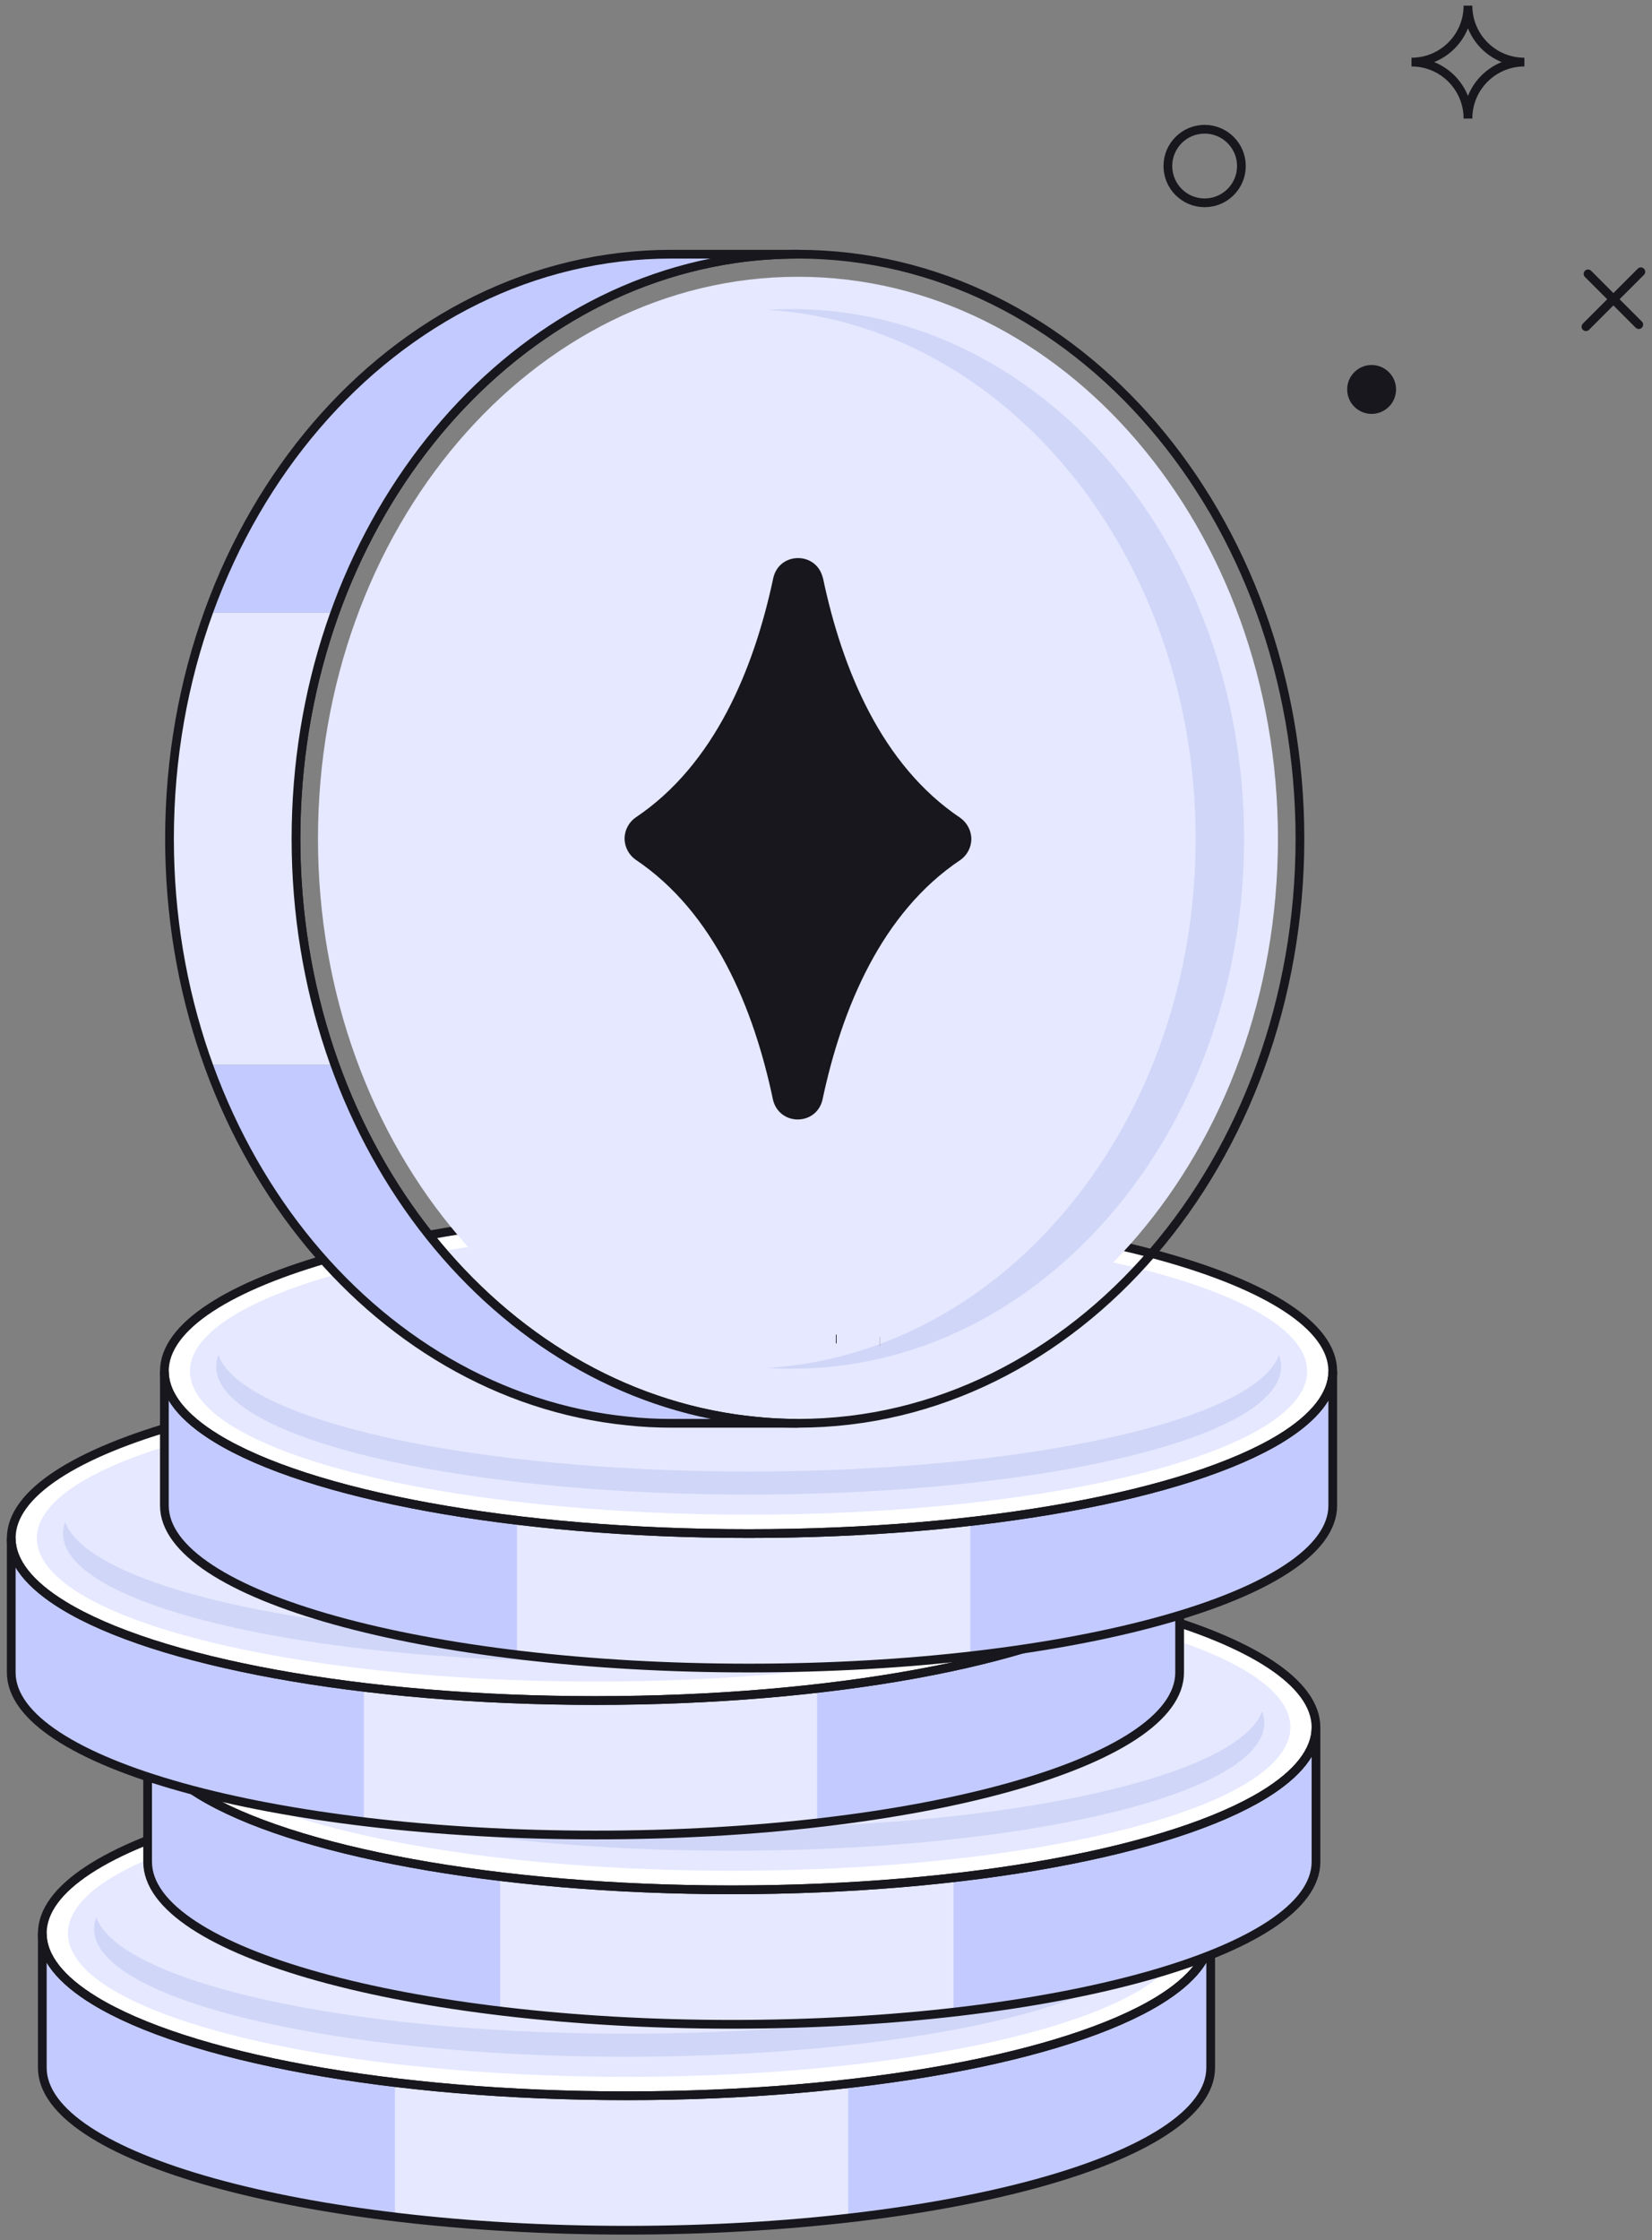
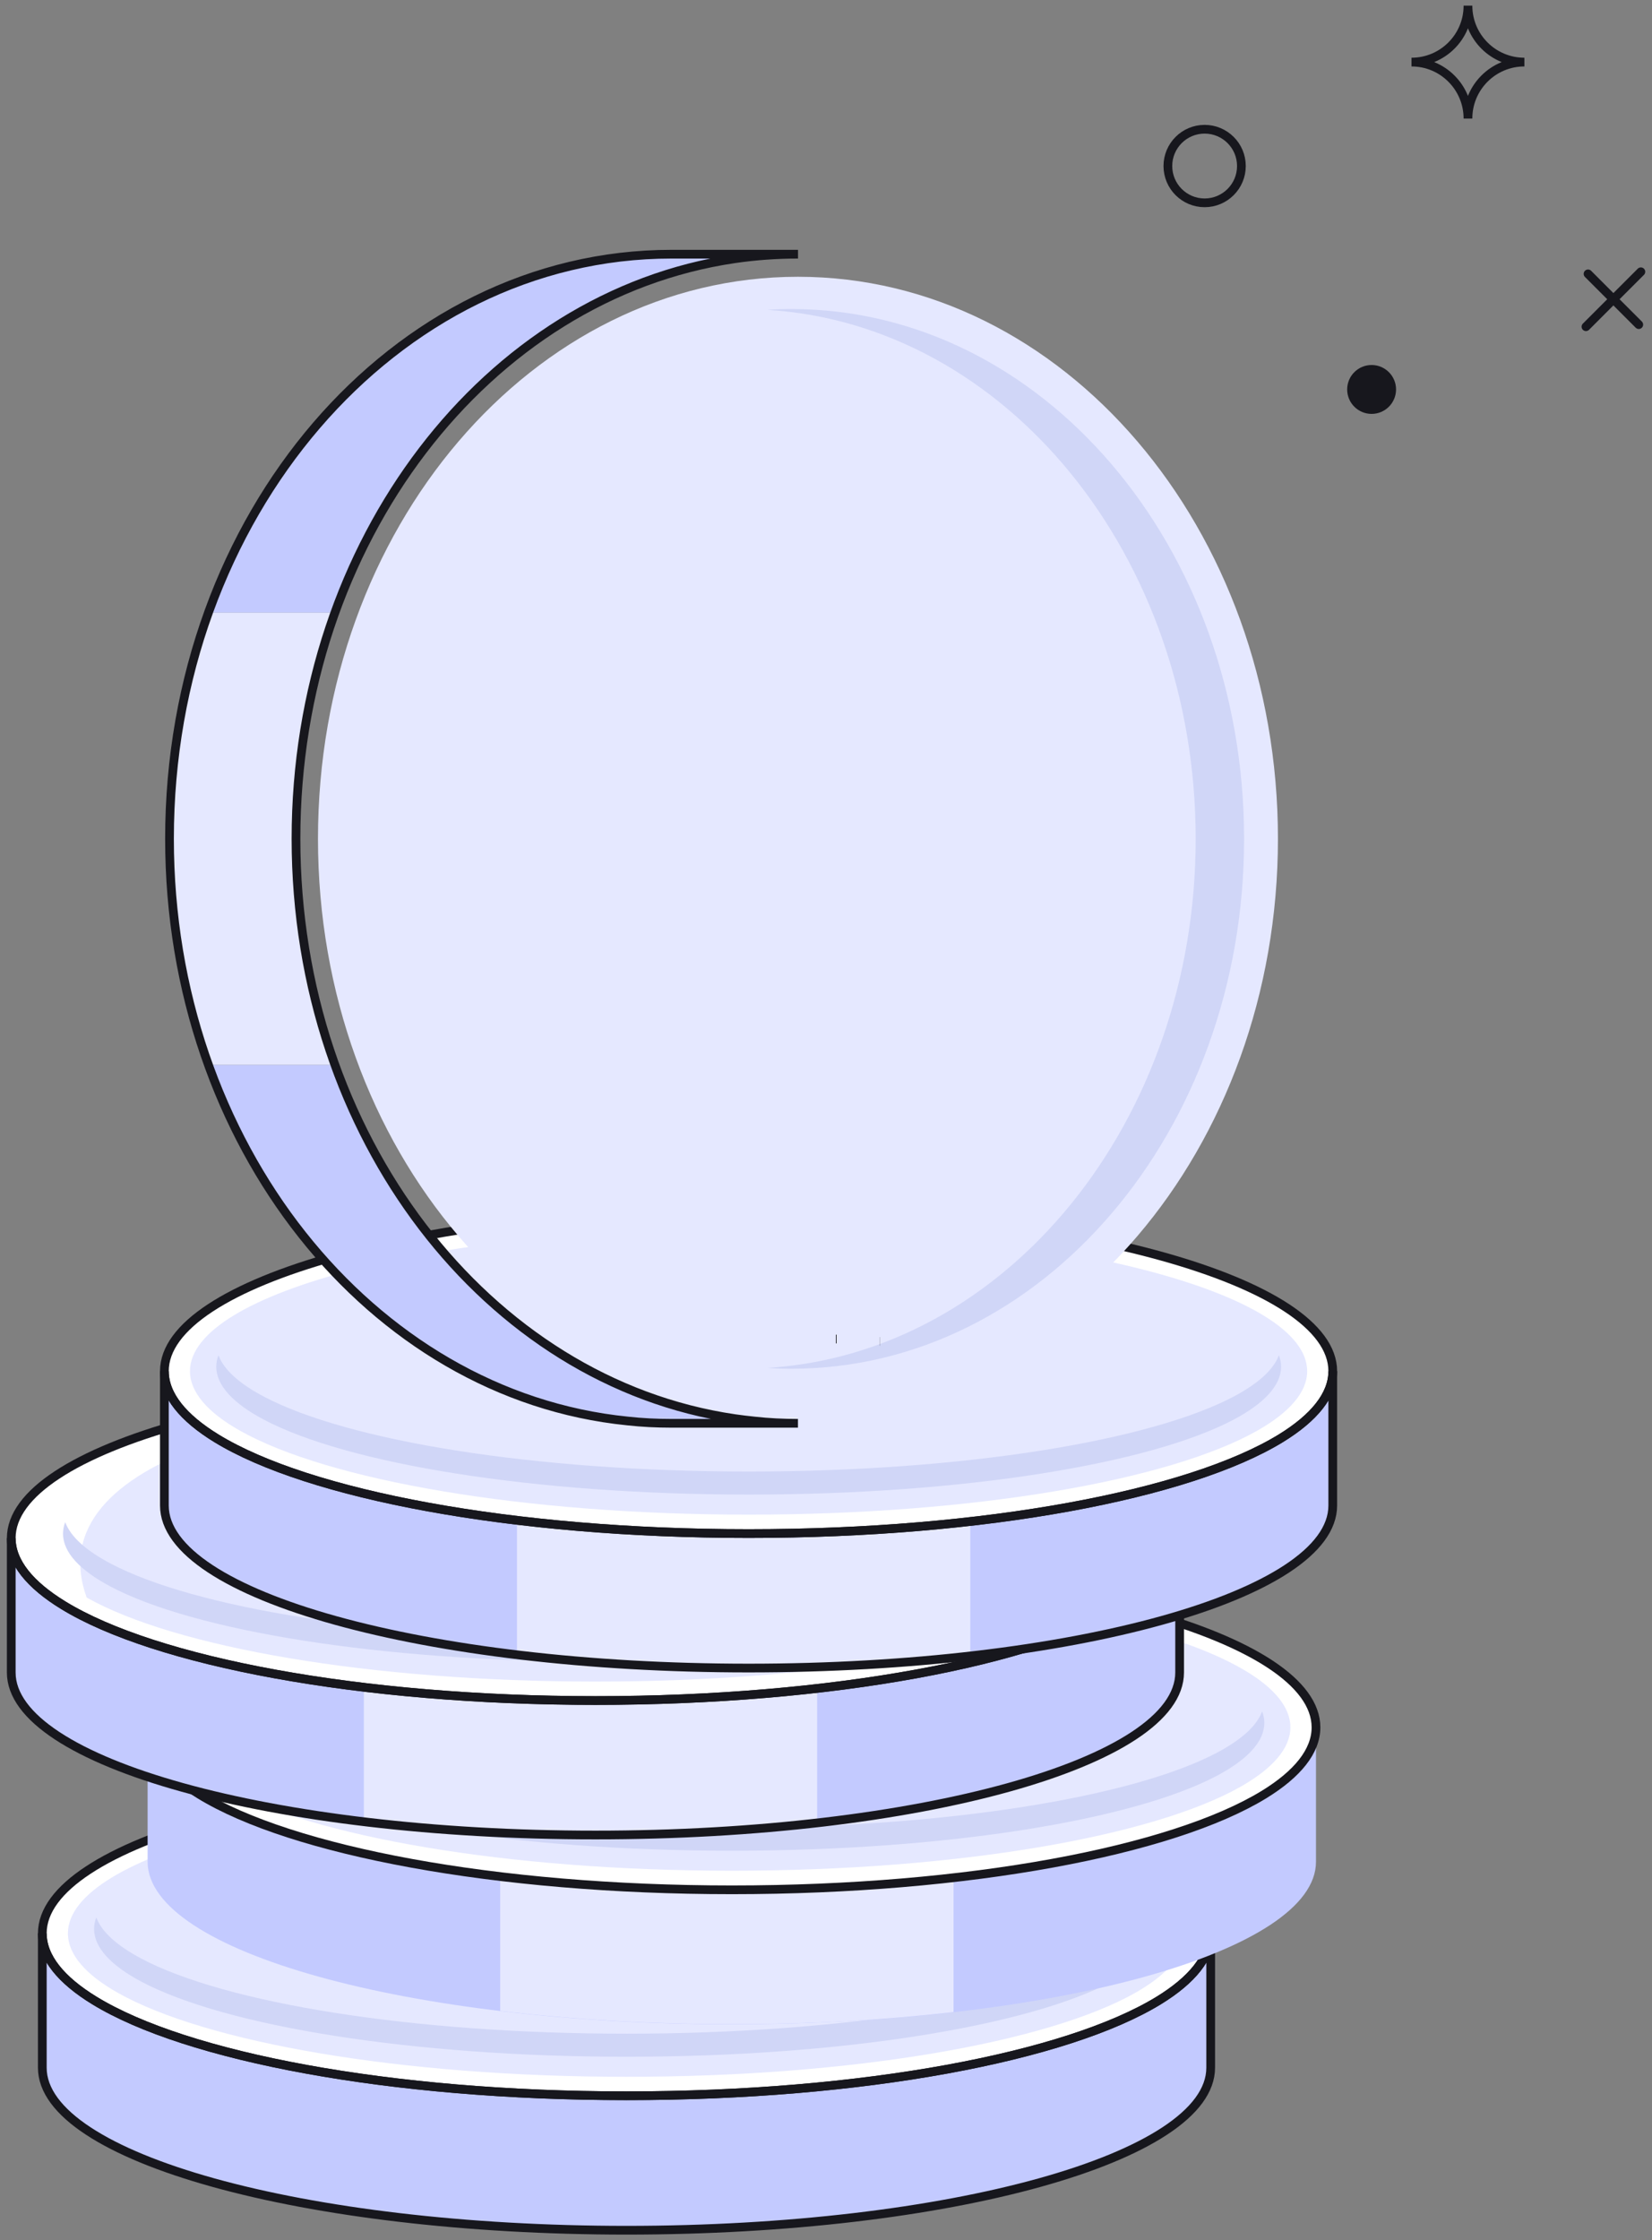
<svg xmlns="http://www.w3.org/2000/svg" width="121" height="164" viewBox="0 0 121 164" fill="none">
  <rect x="0" y="0" width="121" height="164" fill="#808080" stroke="none" />
  <g clip-path="url(#clip0_671_203519)">
    <path d="M88.676 141.531V151.367C88.676 157.938 69.525 163.264 45.892 163.264C22.259 163.264 3.099 157.938 3.099 151.367V141.531C3.099 143.279 4.463 144.949 6.918 146.449C13.642 150.566 28.565 153.421 45.892 153.421C63.219 153.421 78.133 150.566 84.866 146.449C87.312 144.949 88.676 143.279 88.676 141.531Z" fill="#C3CAFF" />
-     <path d="M45.892 153.42C39.858 153.42 34.131 153.07 28.923 152.44V162.283C34.122 162.906 39.858 163.255 45.892 163.255C51.926 163.255 57.125 162.94 62.128 162.369V152.525C57.116 153.096 51.645 153.42 45.892 153.42Z" fill="#E5E8FF" />
    <path d="M88.676 141.531C88.676 143.278 87.312 144.948 84.866 146.448C78.133 150.565 63.219 153.42 45.892 153.42C28.565 153.42 13.642 150.565 6.918 146.448C4.463 144.948 3.099 143.278 3.099 141.531C3.099 134.96 22.259 129.633 45.892 129.633C69.525 129.633 88.676 134.96 88.676 141.531Z" fill="white" stroke="#17171D" stroke-width="0.639" stroke-miterlimit="10" />
    <path d="M88.676 141.531V151.367C88.676 157.938 69.525 163.264 45.892 163.264C22.259 163.264 3.099 157.938 3.099 151.367V141.531C3.099 143.279 4.463 144.949 6.918 146.449C13.642 150.566 28.565 153.421 45.892 153.421C63.219 153.421 78.133 150.566 84.866 146.449C87.312 144.949 88.676 143.279 88.676 141.531Z" stroke="#17171D" stroke-width="0.639" stroke-miterlimit="10" />
    <path d="M86.801 141.533C86.801 143.076 85.497 144.55 83.162 145.88C76.727 149.519 62.46 152.033 45.892 152.033C29.324 152.033 15.057 149.51 8.622 145.88C6.278 144.559 4.974 143.076 4.974 141.533C4.974 135.729 23.298 131.025 45.892 131.025C68.486 131.025 86.801 135.729 86.801 141.533Z" fill="#E5E8FF" />
    <path d="M84.883 141.207C84.883 142.579 83.639 143.891 81.415 145.076C75.278 148.314 61.685 150.564 45.892 150.564C30.099 150.564 16.497 148.314 10.369 145.076C8.136 143.891 6.892 142.579 6.892 141.207C6.892 140.925 6.943 140.644 7.054 140.363C7.446 141.437 8.597 142.451 10.369 143.388C16.497 146.627 30.099 148.877 45.892 148.877C61.685 148.877 75.278 146.627 81.415 143.388C83.179 142.451 84.329 141.437 84.722 140.363C84.832 140.644 84.883 140.925 84.883 141.207Z" fill="#D0D6F7" />
    <path d="M96.389 126.456V136.291C96.389 142.862 77.239 148.189 53.605 148.189C29.972 148.189 10.812 142.862 10.812 136.291V126.456C10.812 128.203 12.176 129.873 14.631 131.373C21.355 135.49 36.278 138.345 53.605 138.345C70.932 138.345 85.847 135.49 92.579 131.373C95.026 129.873 96.389 128.203 96.389 126.456Z" fill="#C3CAFF" />
    <path d="M53.605 138.344C47.571 138.344 41.844 137.994 36.636 137.364V147.208C41.835 147.83 47.571 148.179 53.605 148.179C59.639 148.179 64.838 147.864 69.841 147.293V137.449C64.83 138.02 59.358 138.344 53.605 138.344Z" fill="#E5E8FF" />
    <path d="M96.389 126.455C96.389 128.202 95.026 129.872 92.579 131.372C85.847 135.489 70.932 138.344 53.605 138.344C36.278 138.344 21.355 135.489 14.631 131.372C12.176 129.872 10.812 128.202 10.812 126.455C10.812 119.884 29.972 114.557 53.605 114.557C77.239 114.557 96.389 119.884 96.389 126.455Z" fill="white" stroke="#17171D" stroke-width="0.639" stroke-miterlimit="10" />
-     <path d="M96.389 126.456V136.291C96.389 142.862 77.239 148.189 53.605 148.189C29.972 148.189 10.812 142.862 10.812 136.291V126.456C10.812 128.203 12.176 129.873 14.631 131.373C21.355 135.49 36.278 138.345 53.605 138.345C70.932 138.345 85.847 135.49 92.579 131.373C95.026 129.873 96.389 128.203 96.389 126.456Z" stroke="#17171D" stroke-width="0.639" stroke-miterlimit="10" />
    <path d="M94.514 126.447C94.514 127.99 93.21 129.464 90.875 130.794C84.44 134.433 70.173 136.947 53.605 136.947C37.037 136.947 22.77 134.424 16.335 130.794C13.991 129.473 12.687 127.99 12.687 126.447C12.687 120.643 31.011 115.938 53.605 115.938C76.199 115.938 94.514 120.643 94.514 126.447Z" fill="#E5E8FF" />
    <path d="M92.605 126.124C92.605 127.496 91.361 128.809 89.136 129.994C83 133.232 69.406 135.482 53.614 135.482C37.821 135.482 24.219 133.232 18.091 129.994C15.858 128.809 14.614 127.496 14.614 126.124C14.614 125.843 14.665 125.562 14.776 125.281C15.168 126.354 16.318 127.369 18.091 128.306C24.219 131.545 37.821 133.795 53.614 133.795C69.406 133.795 83 131.545 89.136 128.306C90.901 127.369 92.051 126.354 92.443 125.281C92.554 125.562 92.605 125.843 92.605 126.124Z" fill="#D0D6F7" />
    <path d="M86.401 112.599V122.434C86.401 129.005 67.25 134.332 43.617 134.332C19.983 134.332 0.824 129.005 0.824 122.434V112.599C0.824 114.346 2.187 116.016 4.642 117.516C11.367 121.633 26.29 124.488 43.617 124.488C60.943 124.488 75.858 121.633 82.591 117.516C85.037 116.016 86.401 114.346 86.401 112.599Z" fill="#C3CAFF" />
    <path d="M43.617 124.487C37.582 124.487 31.855 124.138 26.648 123.507V133.351C31.847 133.973 37.582 134.322 43.617 134.322C49.651 134.322 54.849 134.007 59.852 133.436V123.592C54.841 124.163 49.369 124.487 43.617 124.487Z" fill="#E5E8FF" />
    <path d="M86.4 112.598C86.4 114.345 85.037 116.016 82.591 117.516C75.858 121.632 60.943 124.487 43.616 124.487C26.29 124.487 11.366 121.632 4.642 117.516C2.187 116.016 0.824 114.345 0.824 112.598C0.824 106.027 19.983 100.7 43.616 100.7C67.25 100.7 86.4 106.027 86.4 112.598Z" fill="white" stroke="#17171D" stroke-width="0.639" stroke-miterlimit="10" />
    <path d="M86.401 112.599V122.434C86.401 129.005 67.25 134.332 43.617 134.332C19.983 134.332 0.824 129.005 0.824 122.434V112.599C0.824 114.346 2.187 116.016 4.642 117.516C11.367 121.633 26.29 124.488 43.617 124.488C60.943 124.488 75.858 121.633 82.591 117.516C85.037 116.016 86.401 114.346 86.401 112.599Z" stroke="#17171D" stroke-width="0.639" stroke-miterlimit="10" />
-     <path d="M84.525 112.601C84.525 114.143 83.221 115.618 80.886 116.947C74.452 120.586 60.184 123.101 43.616 123.101C27.048 123.101 12.781 120.578 6.346 116.947C4.003 115.626 2.699 114.143 2.699 112.601C2.699 106.797 21.023 102.092 43.616 102.092C66.21 102.092 84.525 106.797 84.525 112.601Z" fill="#E5E8FF" />
+     <path d="M84.525 112.601C84.525 114.143 83.221 115.618 80.886 116.947C74.452 120.586 60.184 123.101 43.616 123.101C27.048 123.101 12.781 120.578 6.346 116.947C2.699 106.797 21.023 102.092 43.616 102.092C66.21 102.092 84.525 106.797 84.525 112.601Z" fill="#E5E8FF" />
    <path d="M82.608 112.274C82.608 113.646 81.364 114.959 79.139 116.143C73.003 119.382 59.409 121.632 43.616 121.632C27.824 121.632 14.221 119.382 8.094 116.143C5.861 114.959 4.616 113.646 4.616 112.274C4.616 111.993 4.667 111.711 4.778 111.43C5.17 112.504 6.321 113.518 8.094 114.456C14.221 117.694 27.824 119.944 43.616 119.944C59.409 119.944 73.003 117.694 79.139 114.456C80.903 113.518 82.054 112.504 82.446 111.43C82.557 111.711 82.608 111.993 82.608 112.274Z" fill="#D0D6F7" />
    <path d="M97.617 100.377V110.212C97.617 116.783 78.466 122.11 54.833 122.11C31.199 122.11 12.04 116.783 12.04 110.212V100.377C12.04 102.124 13.404 103.795 15.858 105.295C22.582 109.411 37.506 112.266 54.833 112.266C72.159 112.266 87.074 109.411 93.807 105.295C96.253 103.795 97.617 102.124 97.617 100.377Z" fill="#C3CAFF" />
    <path d="M54.833 112.265C48.798 112.265 43.071 111.916 37.864 111.285V121.129C43.063 121.751 48.798 122.1 54.833 122.1C60.867 122.1 66.066 121.785 71.068 121.214V111.37C66.057 111.941 60.585 112.265 54.833 112.265Z" fill="#E5E8FF" />
    <path d="M97.617 100.376C97.617 102.124 96.253 103.794 93.807 105.294C87.074 109.411 72.159 112.266 54.833 112.266C37.506 112.266 22.582 109.411 15.858 105.294C13.404 103.794 12.04 102.124 12.04 100.376C12.04 93.805 31.199 88.479 54.833 88.479C78.466 88.479 97.617 93.805 97.617 100.376Z" fill="white" stroke="#17171D" stroke-width="0.639" stroke-miterlimit="10" />
    <path d="M97.617 100.377V110.212C97.617 116.783 78.466 122.11 54.833 122.11C31.199 122.11 12.04 116.783 12.04 110.212V100.377C12.04 102.124 13.404 103.795 15.858 105.295C22.582 109.411 37.506 112.266 54.833 112.266C72.159 112.266 87.074 109.411 93.807 105.295C96.253 103.795 97.617 102.124 97.617 100.377Z" stroke="#17171D" stroke-width="0.639" stroke-miterlimit="10" />
    <path d="M95.742 100.379C95.742 101.921 94.438 103.396 92.102 104.725C85.668 108.365 71.401 110.879 54.832 110.879C38.264 110.879 23.997 108.356 17.562 104.725C15.219 103.404 13.915 101.921 13.915 100.379C13.915 94.575 32.239 89.87 54.832 89.87C77.426 89.87 95.742 94.575 95.742 100.379Z" fill="#E5E8FF" />
    <path d="M93.832 100.052C93.832 101.424 92.588 102.737 90.364 103.922C84.227 107.16 70.633 109.41 54.841 109.41C39.048 109.41 25.446 107.16 19.318 103.922C17.085 102.737 15.841 101.424 15.841 100.052C15.841 99.771 15.892 99.49 16.003 99.209C16.395 100.282 17.546 101.297 19.318 102.234C25.446 105.473 39.048 107.723 54.841 107.723C70.633 107.723 84.227 105.473 90.364 102.234C92.128 101.297 93.278 100.282 93.671 99.209C93.781 99.49 93.832 99.771 93.832 100.052Z" fill="#D0D6F7" />
    <path d="M111.653 4.545C109.369 4.545 107.52 6.395 107.52 8.679C107.52 6.395 105.67 4.545 103.386 4.545C105.67 4.545 107.52 2.696 107.52 0.412C107.52 2.696 109.369 4.545 111.653 4.545Z" stroke="#17171D" stroke-width="0.639" stroke-miterlimit="10" />
    <path d="M120.184 19.895L116.162 23.917" stroke="#17171D" stroke-width="0.639" stroke-linecap="round" stroke-linejoin="round" />
    <path d="M120.031 23.764L116.315 20.048" stroke="#17171D" stroke-width="0.639" stroke-linecap="round" stroke-linejoin="round" />
    <path d="M88.233 14.848C89.72 14.848 90.926 13.642 90.926 12.154C90.926 10.667 89.72 9.461 88.233 9.461C86.746 9.461 85.54 10.667 85.54 12.154C85.54 13.642 86.746 14.848 88.233 14.848Z" stroke="#17171D" stroke-width="0.639" stroke-miterlimit="10" />
    <path d="M58.446 102.54C77.862 102.54 93.602 84.121 93.602 61.4C93.602 38.68 77.862 20.261 58.446 20.261C39.03 20.261 23.29 38.68 23.29 61.4C23.29 84.121 39.03 102.54 58.446 102.54Z" fill="#E5E8FF" />
    <path d="M91.122 61.411C91.122 82.828 76.284 100.198 57.977 100.198C57.381 100.198 56.792 100.181 56.205 100.138C73.685 99.064 87.577 82.129 87.577 61.411C87.577 40.692 73.685 23.757 56.205 22.683C56.792 22.641 57.381 22.624 57.977 22.624C76.284 22.624 91.122 39.985 91.122 61.411Z" fill="#D0D6F7" />
-     <path d="M95.213 61.401C95.213 85.034 78.755 104.185 58.454 104.193H58.446C57.364 104.193 56.29 104.142 55.224 104.023C54.755 103.972 54.287 103.921 53.827 103.852C35.699 101.21 21.679 83.21 21.679 61.401C21.679 39.591 35.69 21.591 53.818 18.941C55.335 18.719 56.878 18.608 58.446 18.608H58.454C78.755 18.617 95.213 37.767 95.213 61.401Z" stroke="#17171D" stroke-width="0.639" stroke-miterlimit="10" />
    <path d="M61.276 98.023H61.224" stroke="#17171D" stroke-width="0.639" stroke-miterlimit="10" />
    <path d="M64.456 98.195H64.446" stroke="#17171D" stroke-width="0.639" stroke-miterlimit="10" />
    <path d="M58.456 18.608H58.446" stroke="#17171D" stroke-width="0.639" stroke-miterlimit="10" />
    <path d="M53.826 103.851C40.573 101.916 29.528 91.783 24.542 77.95H15.278C20.443 92.268 32.093 102.623 45.96 104.021C47.025 104.141 48.099 104.192 49.181 104.192H58.445C57.363 104.192 56.289 104.141 55.224 104.021C54.755 103.97 54.286 103.919 53.826 103.851Z" fill="#C3CAFF" />
    <path d="M53.818 18.941C55.335 18.719 56.878 18.608 58.446 18.608H49.182C33.918 18.608 20.827 29.432 15.27 44.85H24.543C29.528 31.017 40.574 20.875 53.827 18.941H53.818Z" fill="#C3CAFF" />
    <path d="M21.679 61.4C21.679 55.527 22.702 49.945 24.534 44.848H15.261C13.429 49.937 12.406 55.527 12.406 61.4C12.406 67.272 13.429 72.854 15.27 77.951H24.534C22.693 72.854 21.671 67.272 21.671 61.4H21.679Z" fill="#E5E8FF" />
    <path d="M55.225 104.023C56.29 104.142 57.364 104.193 58.446 104.193H49.182C48.1 104.193 47.026 104.142 45.96 104.023C27.159 102.131 12.415 83.773 12.415 61.401C12.415 37.767 28.872 18.608 49.182 18.608H58.446C56.878 18.608 55.335 18.719 53.818 18.94C35.691 21.591 21.679 39.591 21.679 61.401C21.679 83.21 35.699 101.21 53.827 103.852C54.287 103.92 54.756 103.972 55.225 104.023Z" stroke="#17171D" stroke-width="0.639" stroke-miterlimit="10" />
-     <path d="M60.261 42.277C60.023 41.331 59.239 40.854 58.455 40.854C57.67 40.854 56.886 41.323 56.648 42.269C55.224 49.01 52.318 55.99 46.548 59.851C46.071 60.184 45.747 60.763 45.747 61.385C45.747 62.016 46.071 62.587 46.548 62.928C52.31 66.789 55.207 73.786 56.622 80.527C56.861 81.473 57.645 81.951 58.429 81.951C59.213 81.951 59.997 81.482 60.236 80.536C61.659 73.794 64.574 66.806 70.344 62.953C70.821 62.621 71.145 62.041 71.145 61.419C71.145 60.797 70.821 60.218 70.344 59.877C64.582 56.016 61.685 49.027 60.27 42.277H60.261Z" fill="#17171D" />
    <path d="M100.463 30.299C101.451 30.299 102.253 29.498 102.253 28.51C102.253 27.521 101.451 26.72 100.463 26.72C99.474 26.72 98.673 27.521 98.673 28.51C98.673 29.498 99.474 30.299 100.463 30.299Z" fill="#17171D" />
  </g>
  <defs>
    <clipPath id="clip0_671_203519">
      <rect width="120" height="163.176" fill="white" transform="translate(0.5 0.412)" />
    </clipPath>
  </defs>
</svg>